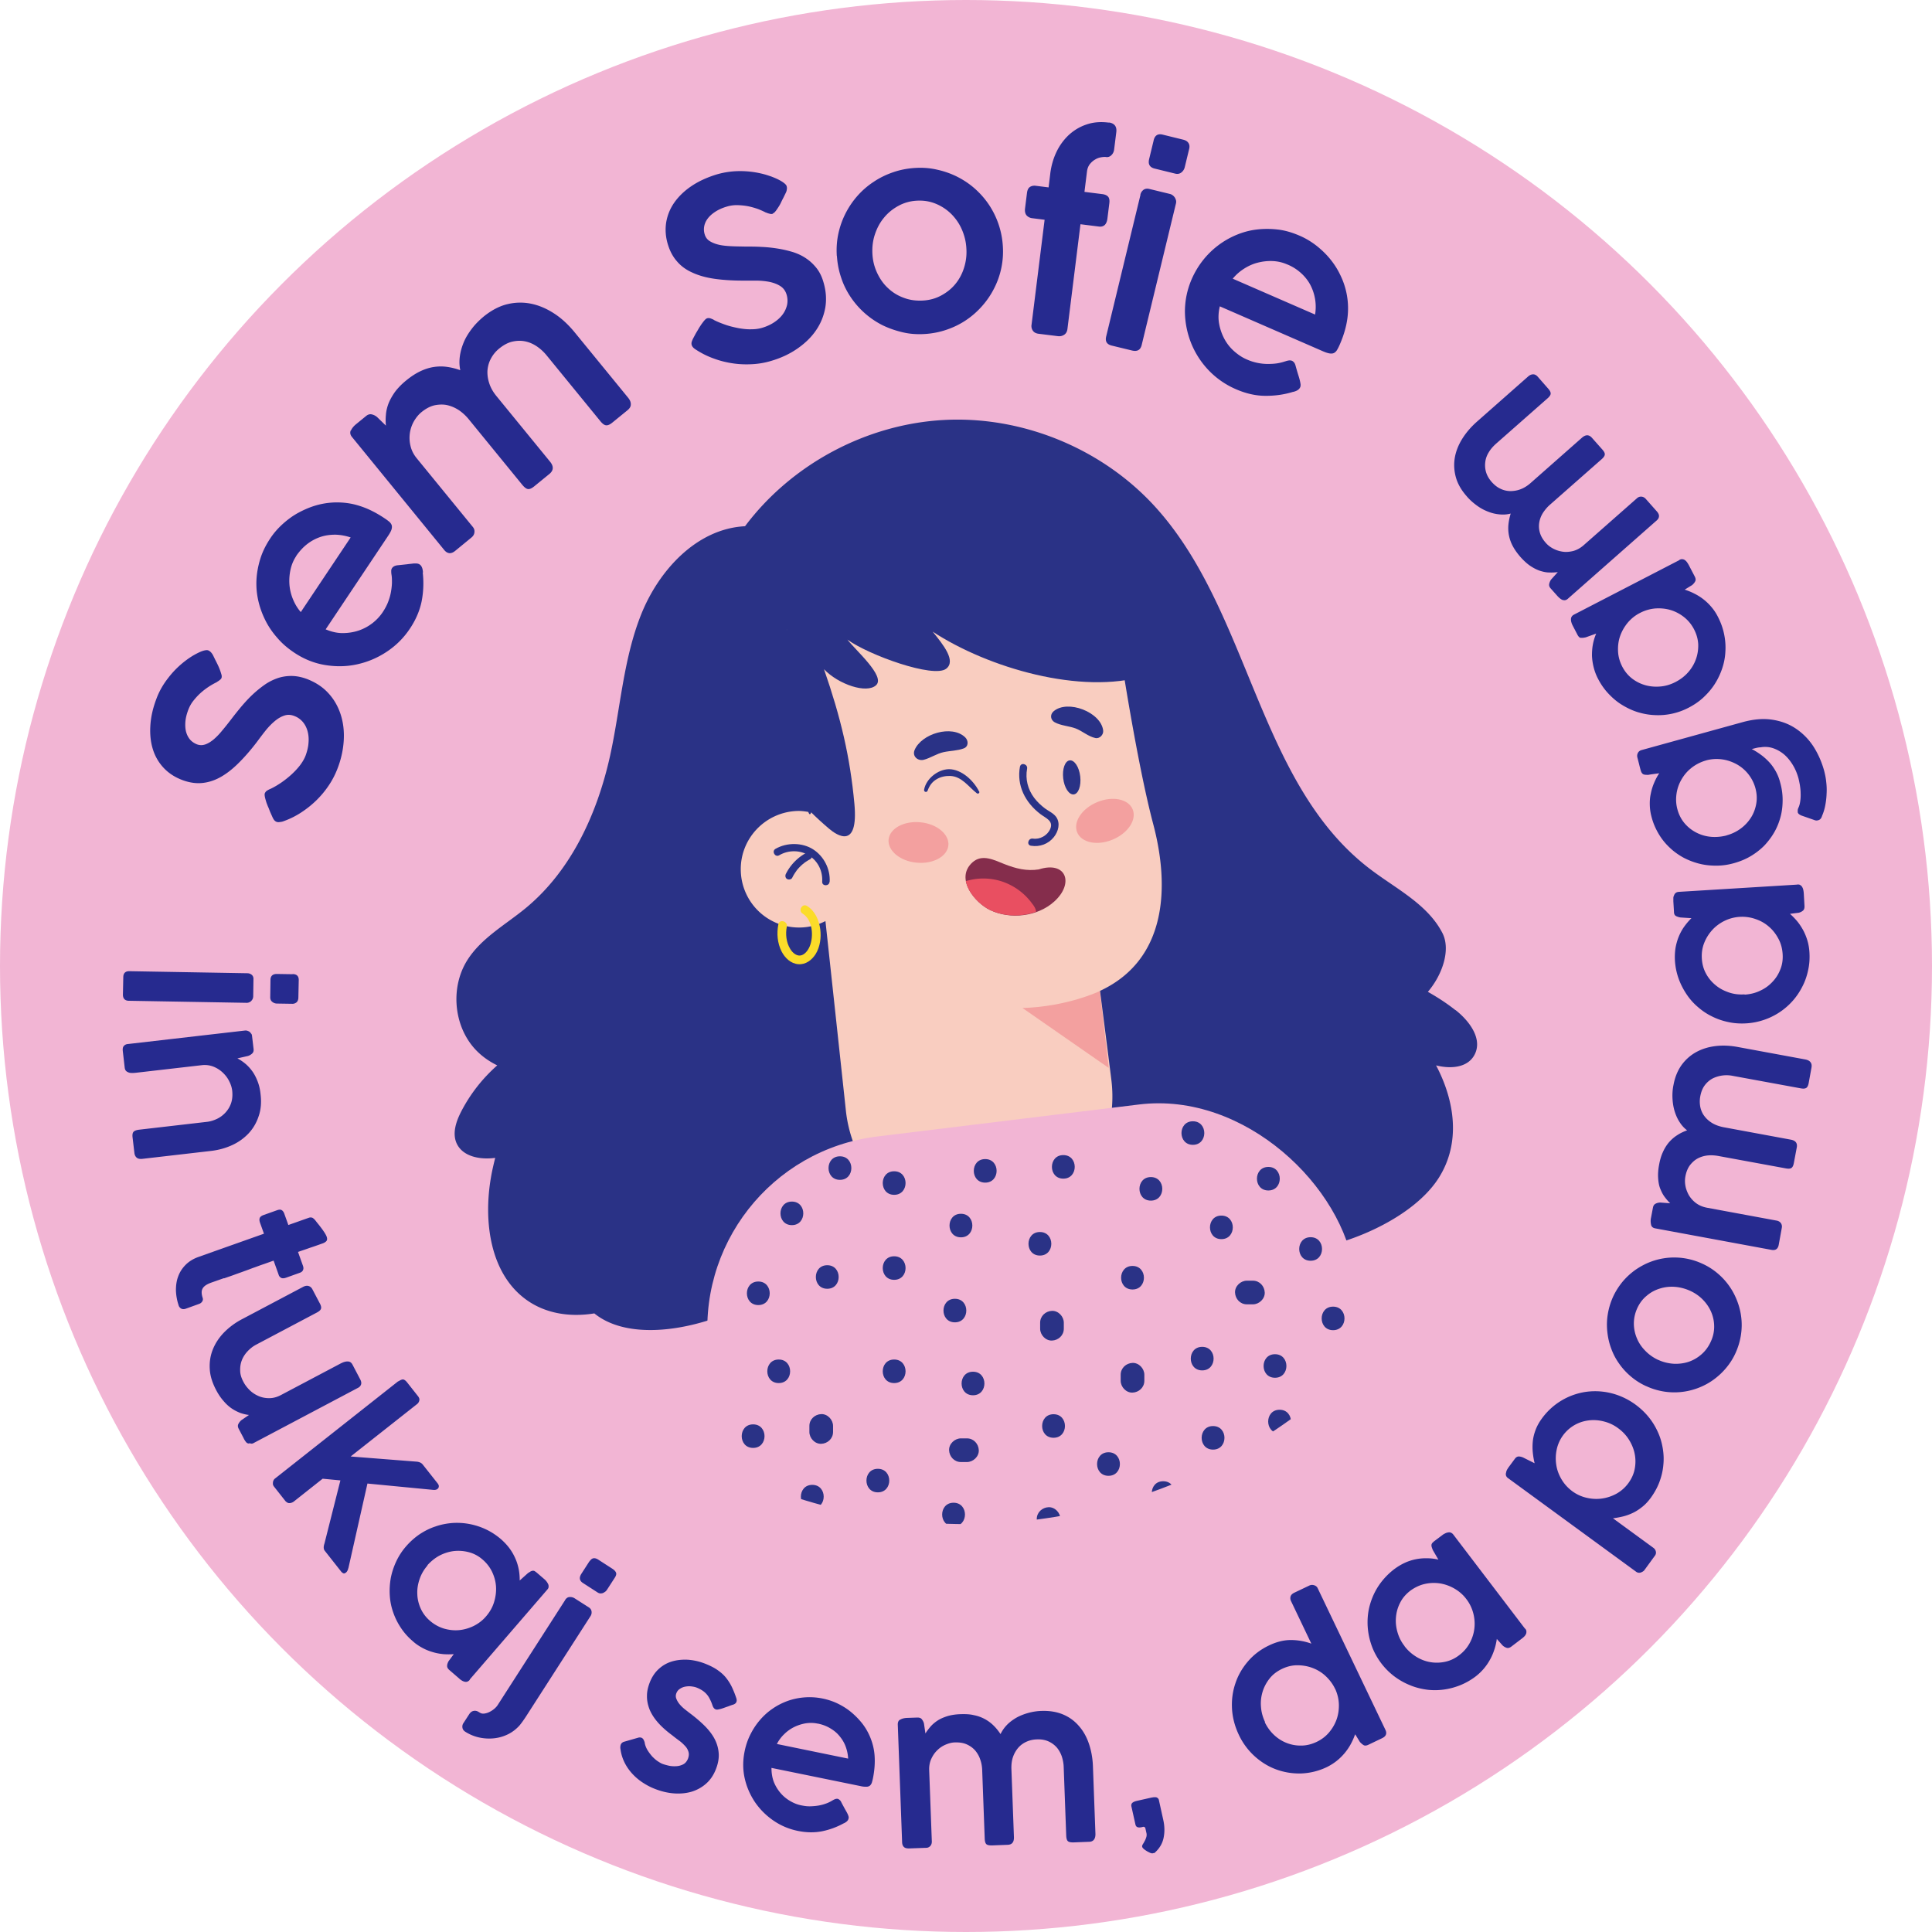
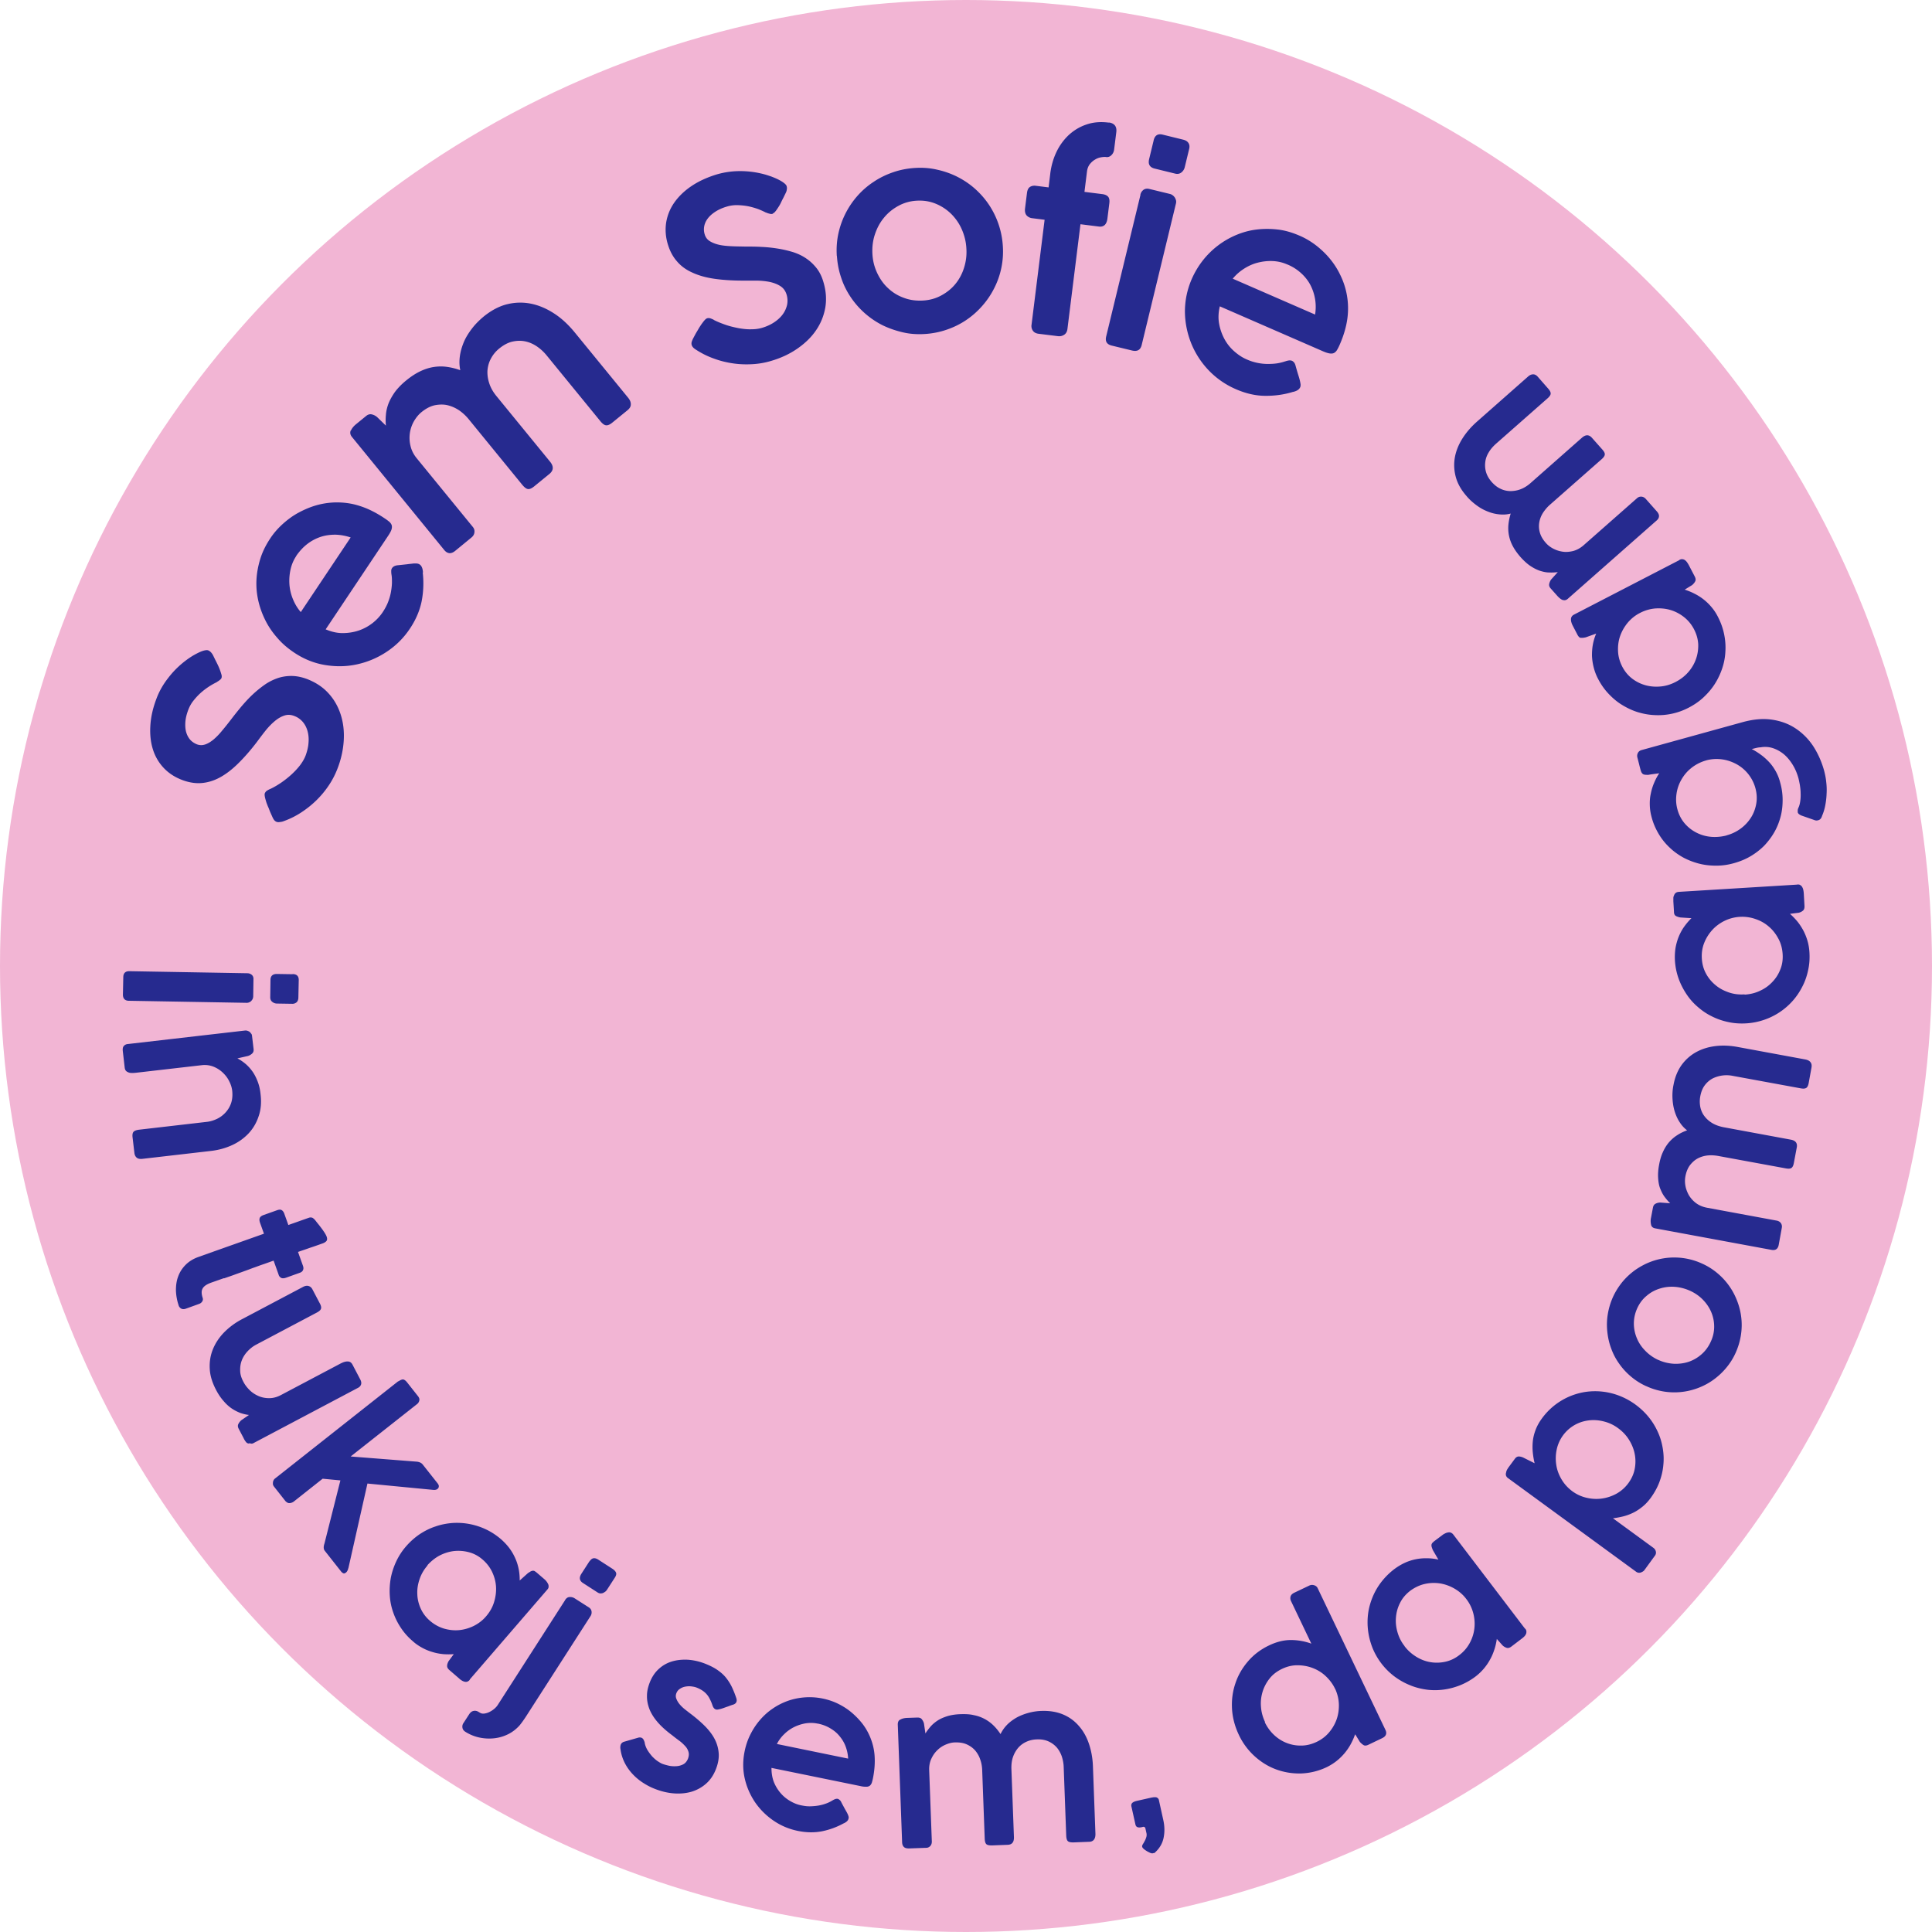
<svg xmlns="http://www.w3.org/2000/svg" viewBox="0 0 160 160">
  <defs>
    <clipPath id="a">
-       <circle cx="79.99" cy="80.22" r="46" style="fill:none;stroke-width:0" />
-     </clipPath>
+       </clipPath>
  </defs>
  <circle cx="80" cy="80" r="80" style="fill:#f2b5d4;stroke-width:0" />
  <g style="clip-path:url(#a)">
    <path d="M120.54 83.66c-.72-.57-1.49-1.07-2.29-1.52 1.22-1.43 1.91-3.51 1.2-4.88-1.23-2.38-3.83-3.65-5.96-5.27-9.42-7.15-9.93-21.52-17.98-30.19-4.38-4.71-10.9-7.36-17.32-7.02-6.42.34-12.63 3.65-16.49 8.8-3.99.2-7.15 3.64-8.62 7.35-1.47 3.71-1.7 7.78-2.56 11.68-1.06 4.78-3.22 9.5-7 12.61-1.68 1.38-3.69 2.48-4.84 4.33-1.32 2.13-1.14 5.09.42 7.05.56.7 1.28 1.24 2.08 1.63a13.099 13.099 0 0 0-2.99 3.83c-.41.8-.74 1.76-.39 2.59.49 1.14 1.96 1.41 3.21 1.24-.13.53-.26 1.07-.35 1.61-.64 3.68-.07 8.02 2.97 10.17 1.61 1.14 3.62 1.42 5.59 1.1 2.67 2.17 7.6 1.54 11.63-.25.16.54.42 1.03.84 1.42 1.1 1.01 2.91.84 4.16.02s2.07-2.14 2.85-3.42c8.58 4.94 20.08 4.23 27.98-1.74-.2.98.86 1.87 1.86 1.82 1-.04 1.86-.73 2.53-1.47.56-.62 1.03-1.3 1.43-2.02.84.28 1.81.47 2.95.54 4.45.29 11.27-2.34 13.68-6.09 1.89-2.95 1.33-6.45-.2-9.35 1.26.32 2.67.18 3.21-.93.64-1.3-.47-2.77-1.61-3.66Z" style="fill:#2a3286;stroke-width:0" />
    <path d="M65.79 51.56h-.02v.03s.01-.02.02-.03Z" style="fill:#f7b79a;stroke-width:0" />
    <path d="M92.76 53.98c-.07-.27-.16-.52-.25-.77-.95.7-18.91-4.23-25.02-1.04.37 2.97.14 17.05-.55 15.07-.3-.05-.6-.09-.91-.08-2.67.09-4.77 2.32-4.68 4.98a4.823 4.823 0 0 0 4.99 4.67c.73-.02 1.41-.22 2.02-.53 0 0 1.65 15.28 1.7 15.77.7 6.07 6.19 10.43 12.26 9.74 6.07-.7 10.43-6.19 9.73-12.26-.05-.46-.95-7.47-.95-7.47 5.56-2.59 5.78-8.64 4.4-13.83-1.37-5.19-2.73-14.25-2.73-14.25Z" style="fill:#f9cdc0;stroke-width:0" />
    <path d="M68.71 73.02c.06-1.05-.48-2.11-1.37-2.68s-2.17-.59-3.12-.04c-.34.2-.03.73.31.53.76-.45 1.75-.45 2.5.04s1.11 1.31 1.06 2.15c-.02.39.59.39.61 0Z" style="fill:#2a3286;stroke-width:0" />
    <path d="M66.79 70.62c-.73.39-1.34 1.01-1.71 1.76-.07.14-.04.34.11.42.14.07.34.04.42-.11.08-.17.18-.33.29-.49.03-.04.06-.08.08-.12.02-.03-.03.04 0 0 .02-.02.03-.04.05-.06.06-.07.12-.14.19-.21s.13-.13.21-.2a.7.7 0 0 1 .1-.08c.02-.02.04-.03.06-.05.05-.04-.04.03.02-.02.15-.11.31-.21.48-.3.14-.08.2-.28.11-.42a.318.318 0 0 0-.42-.11Z" style="fill:#2a3286;stroke-width:0" />
    <path d="M91.09 82.07s-2.65 1.29-6.41 1.41l7.14 4.96-.73-6.38Z" style="fill:#e94f61;opacity:.35;stroke-width:0" />
-     <path d="M84.47 63.48c-.29 1.58.44 2.98 1.68 3.93.44.34 1.11.56.83 1.23-.23.55-.86.9-1.44.81-.39-.06-.55.53-.16.59.72.12 1.44-.14 1.9-.72.37-.47.55-1.14.19-1.66-.23-.32-.62-.48-.93-.71-.33-.25-.64-.54-.89-.87-.53-.7-.75-1.56-.59-2.42.07-.39-.52-.55-.59-.16Z" style="fill:#2a3286;stroke-width:0" />
    <path d="M89.21 68.94c.36.86 1.68 1.12 2.94.59 1.27-.53 2.01-1.65 1.65-2.51-.36-.86-1.68-1.12-2.94-.59-1.27.53-2.01 1.65-1.65 2.51ZM73.59 69.52c-.09.92.94 1.79 2.3 1.92 1.37.14 2.55-.5 2.65-1.42.09-.92-.94-1.79-2.3-1.92-1.37-.14-2.55.5-2.65 1.42Z" style="fill:#e94f61;opacity:.35;stroke-width:0" />
-     <path d="M94.82 55.97c-5.27 1.59-12.97-.64-17.58-3.66.88 1.09 1.96 2.42 1.12 3.07-1.04.81-6.42-1.13-8.18-2.41.67.88 3.16 3.03 2.38 3.77-.78.74-3.14-.07-4.32-1.32 1.39 4.01 2.16 7.25 2.52 11.17.34 3.79-1.44 2.6-2.1 2.04-4.26-3.61-7.94-8.98-7.67-14.56.08-1.66.36-3.35 1.24-4.76 1.83-2.96 5.67-3.88 9.12-4.34 4.36-.59 8.87-.88 13.12.3 4.24 1.18 8.21 4.07 9.7 8.22" style="fill:#2a3286;stroke-width:0" />
    <path d="M66.47 75.66c.84.52.93 1.9.58 2.73-.14.33-.42.69-.76.74s-.67-.24-.85-.55c-.33-.54-.4-1.23-.28-1.84.09-.46-.61-.65-.7-.19-.15.76-.08 1.56.27 2.25.28.54.76 1 1.38 1.05s1.13-.35 1.44-.84c.37-.61.47-1.36.38-2.06-.1-.74-.43-1.51-1.09-1.92-.4-.25-.77.38-.37.63Z" style="fill:#fbdc29;stroke-width:0" />
    <path d="M65.17 52.15h-.02v.03s.01-.02.02-.03Z" style="fill:#f7b79a;stroke-width:0" />
    <path d="M88.05 64.46c.09.78.48 1.37.87 1.33s.63-.71.54-1.49-.48-1.37-.87-1.33c-.39.04-.63.71-.54 1.49ZM76.51 62.92c.56-.15 1.05-.5 1.63-.63.55-.12 1.14-.11 1.67-.31.41-.15.4-.64.13-.91-1.1-1.08-3.64-.31-4.2 1.05-.21.52.28.93.77.8ZM91.36 60.5c-.17-1.52-2.95-2.6-4.11-1.59-.31.27-.26.71.1.91.52.28 1.18.3 1.74.51.56.22 1.03.66 1.62.79.36.08.69-.28.65-.62Z" style="fill:#2a3286;stroke-width:0" />
    <path d="M86.04 72c-1.02.16-1.92-.07-2.86-.44-.84-.33-1.84-.87-2.65-.14-1.48 1.35.24 3.37 1.47 3.95 1.68.8 3.93.54 5.31-.71 1.67-1.51.99-3.39-1.28-2.66Z" style="fill:#852d4c;stroke-width:0" />
    <path d="M85.54 74.92a5.065 5.065 0 0 0-2.79-1.99 4.98 4.98 0 0 0-2.76.04c.19 1.02 1.2 2.01 2 2.39 1.16.55 2.58.59 3.81.15v-.05c-.03-.2-.14-.38-.26-.55Z" style="fill:#e94f61;stroke-width:0" />
    <path d="M81.08 65.54c-.23-.47-.63-.95-1.04-1.27s-.92-.57-1.45-.57c-.91.01-1.9.79-2.06 1.7-.03.19.22.26.29.08.15-.41.37-.73.75-.95.33-.2.73-.28 1.11-.27.97.03 1.52.89 2.21 1.43.11.09.27-.02.2-.15Z" style="fill:#2a3286;stroke-width:0" />
    <rect x="59.11" y="92.64" width="53.86" height="42.03" rx="16" ry="16" transform="rotate(-6.97 86.031 113.686)" style="fill:#f2b5d4;stroke-width:0" />
-     <path d="M74.05 105.99c1.26 0 1.26-1.95 0-1.95s-1.26 1.95 0 1.95ZM78.97 126.4c1.26 0 1.26-1.95 0-1.95s-1.26 1.95 0 1.95ZM98.79 94.81c1.26 0 1.26-1.95 0-1.95s-1.26 1.95 0 1.95ZM74.05 114.54c1.26 0 1.26-1.95 0-1.95s-1.26 1.95 0 1.95ZM62.37 119.91c1.26 0 1.26-1.95 0-1.95s-1.26 1.95 0 1.95ZM108.54 104.41c1.26 0 1.26-1.95 0-1.95s-1.26 1.95 0 1.95ZM79.08 109.51c1.26 0 1.26-1.95 0-1.95s-1.26 1.95 0 1.95ZM79.58 102.47c1.26 0 1.26-1.95 0-1.95s-1.26 1.95 0 1.95ZM88.06 97.61c1.26 0 1.26-1.95 0-1.95s-1.26 1.95 0 1.95ZM68.51 106.73c1.26 0 1.26-1.95 0-1.95s-1.26 1.95 0 1.95ZM64.49 114.54c1.26 0 1.26-1.95 0-1.95s-1.26 1.95 0 1.95ZM67.27 124.92c1.26 0 1.26-1.95 0-1.95s-1.26 1.95 0 1.95ZM67.03 118.09v.5c0 .51.45 1 .98.98.53-.02.98-.43.98-.98v-.5c0-.51-.45-1-.98-.98-.53.02-.98.43-.98.98ZM100.46 120.05c1.26 0 1.26-1.95 0-1.95s-1.26 1.95 0 1.95ZM91.8 122.22c1.26 0 1.26-1.95 0-1.95s-1.26 1.95 0 1.95ZM79.58 121.08h.5c.51 0 1-.45.98-.98-.02-.53-.43-.98-.98-.98h-.5c-.51 0-1 .45-.98.98.02.53.43.98.98.98ZM103.26 108.02h.5c.51 0 1-.45.98-.98-.02-.53-.43-.98-.98-.98h-.5c-.51 0-1 .45-.98.98.02.53.43.98.98.98ZM72.7 123.59c1.26 0 1.26-1.95 0-1.95s-1.26 1.95 0 1.95ZM99.56 113.49c1.26 0 1.26-1.95 0-1.95s-1.26 1.95 0 1.95ZM110.4 110.16c1.26 0 1.26-1.95 0-1.95s-1.26 1.95 0 1.95ZM110.48 117.19c1.26 0 1.26-1.95 0-1.95s-1.26 1.95 0 1.95ZM105.59 114.1c1.26 0 1.26-1.95 0-1.95s-1.26 1.95 0 1.95ZM88.1 110.04v-.5c0-.51-.45-1-.98-.98-.53.02-.98.43-.98.98v.5c0 .51.45 1 .98.98.53-.02.98-.43.98-.98ZM87.82 126.3v-.5c0-.51-.45-1-.98-.98-.53.02-.98.43-.98.98v.5c0 .51.45 1 .98.98.53-.02.98-.43.98-.98ZM94.77 114.35v-.5c0-.51-.45-1-.98-.98-.53.02-.98.43-.98.98v.5c0 .51.45 1 .98.98.53-.02.98-.43.98-.98ZM86.12 103.98c1.26 0 1.26-1.95 0-1.95s-1.26 1.95 0 1.95ZM81.59 97.94c1.26 0 1.26-1.95 0-1.95s-1.26 1.95 0 1.95ZM74.05 98.95c1.26 0 1.26-1.95 0-1.95s-1.26 1.95 0 1.95ZM65.58 101.46c1.26 0 1.26-1.95 0-1.95s-1.26 1.95 0 1.95ZM69.56 97.71c1.26 0 1.26-1.95 0-1.95s-1.26 1.95 0 1.95ZM80.58 115.55c1.26 0 1.26-1.95 0-1.95s-1.26 1.95 0 1.95ZM87.25 119.07c1.26 0 1.26-1.95 0-1.95s-1.26 1.95 0 1.95ZM105.97 118.7c1.26 0 1.26-1.95 0-1.95s-1.26 1.95 0 1.95ZM96.33 124.62c1.26 0 1.26-1.95 0-1.95s-1.26 1.95 0 1.95ZM105.04 98.59c1.26 0 1.26-1.95 0-1.95s-1.26 1.95 0 1.95ZM93.79 106.79c1.26 0 1.26-1.95 0-1.95s-1.26 1.95 0 1.95ZM101.15 102.62c1.26 0 1.26-1.95 0-1.95s-1.26 1.95 0 1.95ZM95.31 99.43c1.26 0 1.26-1.95 0-1.95s-1.26 1.95 0 1.95ZM62.8 108.08c1.26 0 1.26-1.95 0-1.95s-1.26 1.95 0 1.95Z" style="fill:#2a3286;stroke-width:0" />
  </g>
  <path d="M18.37 56.09c-.03.08-.08.16-.15.21-.07.06-.16.12-.26.18l-.02.02a5.817 5.817 0 0 0-1.26.83c-.22.19-.43.41-.63.66-.2.24-.35.51-.46.8-.14.37-.22.71-.24 1.02s0 .59.07.83.18.45.33.62c.15.17.34.29.55.38.24.09.47.09.7.01s.46-.22.7-.42c.23-.2.47-.44.7-.73.24-.28.48-.59.73-.91.28-.37.57-.73.86-1.08.3-.35.6-.68.92-.98.32-.3.65-.57.99-.81s.7-.42 1.07-.55.76-.19 1.16-.19c.4 0 .82.08 1.26.24.71.27 1.31.65 1.78 1.16.47.5.81 1.09 1.03 1.75.22.66.31 1.38.27 2.14s-.2 1.54-.5 2.33c-.19.5-.43.98-.74 1.44-.3.45-.65.87-1.04 1.25s-.81.71-1.27 1.01c-.46.3-.94.53-1.44.71s-.05 0-.05 0c-.22.08-.4.1-.53.05a.493.493 0 0 1-.19-.14c-.05-.06-.1-.15-.15-.26l-.2-.45c-.05-.13-.1-.27-.17-.42-.06-.15-.12-.3-.16-.44-.04-.14-.08-.27-.1-.39s-.02-.21 0-.26c.04-.09.1-.17.18-.22s.17-.1.24-.13l.05-.02c.3-.14.6-.32.91-.53.3-.21.59-.44.85-.68s.5-.5.7-.76c.2-.27.35-.53.45-.79.13-.36.22-.72.24-1.06.03-.35 0-.67-.08-.96-.08-.29-.21-.55-.4-.77a1.71 1.71 0 0 0-.71-.49c-.29-.11-.57-.12-.84-.02-.27.09-.53.25-.79.47-.26.22-.51.48-.75.78s-.47.61-.7.92c-.54.71-1.07 1.31-1.57 1.8-.51.5-1.01.88-1.51 1.15s-1.01.42-1.52.46c-.51.04-1.04-.05-1.58-.25-.61-.23-1.12-.56-1.53-.99a3.93 3.93 0 0 1-.9-1.53c-.19-.59-.26-1.23-.22-1.95s.2-1.46.5-2.25c.22-.6.54-1.17.96-1.71a7.588 7.588 0 0 1 1.92-1.78c.19-.12.37-.22.55-.31s.35-.16.5-.2c.16-.04.28-.05.36-.02.08.03.15.08.22.15.07.07.12.15.17.23l.2.41c.07.13.14.28.21.42a4.965 4.965 0 0 1 .3.8c.03.11.03.19 0 .25ZM35.01 47.42c.09.8.06 1.59-.09 2.37-.16.78-.48 1.53-.96 2.25-.52.79-1.17 1.43-1.94 1.94s-1.59.85-2.46 1.04-1.76.2-2.66.05-1.76-.5-2.56-1.04c-.52-.35-.98-.74-1.37-1.2-.4-.45-.73-.93-.99-1.45-.26-.52-.46-1.06-.59-1.64-.13-.57-.18-1.15-.15-1.73.03-.58.14-1.16.32-1.74s.46-1.14.82-1.68c.29-.44.64-.84 1.04-1.2s.82-.67 1.28-.92c.46-.25.94-.46 1.45-.61.51-.15 1.03-.23 1.55-.25.72-.02 1.42.07 2.09.29.67.21 1.35.55 2.04 1.01.17.11.3.21.41.3.1.09.17.19.2.29.03.11.02.23-.02.36s-.14.31-.28.52l-5.17 7.74c.47.2.94.31 1.4.31s.91-.07 1.33-.21a3.909 3.909 0 0 0 2-1.53c.17-.26.32-.53.43-.81s.19-.55.24-.82.08-.53.09-.78c0-.25 0-.49-.04-.7v-.01c-.02-.11-.02-.21-.02-.3s.03-.17.08-.24c.04-.05.09-.1.17-.14.08-.04.18-.07.31-.08.3-.03.55-.06.75-.08.2-.03.37-.04.5-.06.13-.01.24-.01.33 0s.16.04.22.08c.16.11.25.33.27.66Zm-10.47-1.38c-.23.34-.39.72-.48 1.13-.09.41-.12.82-.09 1.24.03.41.13.82.29 1.21.16.39.37.75.65 1.07l4.13-6.18a4.3 4.3 0 0 0-1.26-.23c-.42 0-.83.05-1.22.18s-.76.32-1.11.59c-.35.27-.65.6-.92.99ZM29.07 35.64c.08-.18.23-.36.43-.52l.82-.67c.16-.13.32-.17.48-.13.16.04.3.11.43.22l.73.71a4.41 4.41 0 0 1 0-.89c.02-.3.09-.61.21-.93.12-.31.3-.63.53-.96.24-.32.55-.65.96-.98.38-.31.75-.55 1.12-.73.37-.18.74-.3 1.1-.36.37-.06.74-.07 1.11-.02.37.05.75.14 1.13.28-.08-.36-.09-.74-.04-1.13.05-.39.16-.78.32-1.17s.39-.76.67-1.13.61-.7.98-1.01c.64-.52 1.3-.87 1.97-1.03.67-.16 1.34-.17 2-.03.66.14 1.29.42 1.9.82s1.16.92 1.67 1.54l4.43 5.42c.16.2.23.38.22.56 0 .18-.1.33-.28.48l-1.24 1.01c-.22.18-.39.25-.54.23-.14-.02-.29-.13-.46-.34l-4.46-5.46c-.24-.29-.5-.53-.81-.74-.3-.2-.62-.34-.96-.41-.34-.07-.69-.06-1.05.02-.36.08-.72.27-1.08.56-.3.24-.53.52-.7.84-.17.31-.26.64-.29.99-.02.35.03.71.15 1.07.12.37.32.72.6 1.06l4.43 5.42c.32.39.3.73-.05 1.02l-1.25 1.02c-.22.18-.39.25-.53.23-.14-.02-.29-.14-.46-.34l-4.45-5.45c-.23-.28-.49-.52-.79-.73-.3-.2-.62-.34-.95-.42s-.69-.07-1.06 0c-.37.08-.73.27-1.09.56-.25.2-.46.46-.63.75a2.778 2.778 0 0 0-.3 2.03c.08.37.25.72.52 1.05l4.64 5.68c.12.14.16.29.14.46-.02.17-.1.3-.24.42l-1.34 1.1c-.18.15-.34.21-.5.2-.15-.02-.29-.1-.42-.26l-7.64-9.36c-.15-.18-.18-.37-.1-.55ZM64 17.7c-.09.03-.17.03-.26 0-.09-.02-.19-.05-.3-.1h-.02c-.17-.09-.37-.18-.62-.28-.25-.09-.52-.17-.8-.23-.29-.06-.59-.09-.9-.1s-.62.03-.91.12c-.38.11-.7.26-.96.43-.26.17-.47.36-.62.56-.15.2-.25.42-.29.64-.04.22-.03.45.04.67.07.24.21.43.42.56.21.13.46.23.76.3s.64.1 1.01.12.76.02 1.16.03c.46 0 .92 0 1.38.03.46.02.91.07 1.34.14.44.07.85.17 1.25.29.4.13.76.3 1.08.52.33.22.61.49.86.8.25.32.44.7.57 1.15.22.73.27 1.43.16 2.11-.12.68-.37 1.31-.76 1.88-.39.58-.91 1.08-1.54 1.52s-1.35.78-2.16 1.02c-.52.16-1.05.25-1.59.28-.55.03-1.09.01-1.62-.07-.54-.08-1.06-.21-1.57-.4-.51-.18-.99-.42-1.44-.71s-.03-.02-.03-.02c-.2-.12-.32-.25-.36-.4a.448.448 0 0 1 0-.23c.02-.08.06-.17.11-.28l.23-.43c.07-.12.15-.25.23-.39.08-.14.17-.27.25-.39.09-.12.17-.23.25-.32.08-.09.15-.14.21-.16.09-.03.19-.02.29.01.1.04.18.07.25.11l.05.03h-.01c.3.15.63.28.98.4s.71.2 1.06.27c.36.06.7.1 1.03.09.33 0 .63-.04.9-.12.37-.11.7-.26.99-.45s.53-.41.71-.65c.18-.24.3-.5.37-.79.06-.28.05-.57-.04-.87-.09-.29-.25-.52-.49-.68s-.52-.27-.85-.35c-.33-.07-.69-.11-1.07-.12h-1.16c-.89 0-1.69-.05-2.39-.15-.7-.1-1.31-.27-1.83-.51-.52-.23-.95-.54-1.28-.93-.34-.38-.59-.85-.76-1.41-.19-.62-.23-1.23-.14-1.82.1-.59.32-1.14.67-1.64s.82-.96 1.41-1.36c.59-.4 1.28-.72 2.09-.97.61-.18 1.26-.28 1.95-.28s1.35.09 1.99.26c.19.05.39.12.6.19.21.08.4.16.58.25.18.09.33.18.46.28.13.1.21.19.23.28.02.08.03.17.01.26-.01.1-.04.19-.08.27l-.2.41c-.07.13-.14.27-.21.42-.07.15-.15.28-.23.4-.08.12-.15.23-.22.31-.07.09-.13.14-.19.16ZM69.3 21.2c-.04-.64 0-1.25.13-1.85a6.93 6.93 0 0 1 1.59-3.14c.39-.44.84-.83 1.33-1.15.49-.33 1.02-.59 1.6-.79.57-.2 1.18-.32 1.81-.36.63-.04 1.24 0 1.84.14.6.13 1.16.33 1.68.59.53.27 1.01.59 1.45.98.44.39.83.83 1.16 1.32a6.914 6.914 0 0 1 1.16 3.43 6.682 6.682 0 0 1-.73 3.53c-.27.53-.6 1.01-.99 1.45-.39.44-.83.83-1.32 1.16-.49.33-1.02.59-1.6.79-.58.2-1.18.32-1.81.36-.64.04-1.25 0-1.84-.14s-1.15-.33-1.68-.59a6.953 6.953 0 0 1-2.62-2.31c-.33-.49-.6-1.02-.79-1.6-.2-.58-.32-1.18-.36-1.82Zm2.95-.17c.03.56.16 1.08.39 1.57s.52.91.9 1.26c.37.35.8.62 1.3.8.49.19 1.02.26 1.59.23.55-.03 1.06-.17 1.52-.42.46-.25.85-.56 1.17-.95.32-.39.56-.84.72-1.35.16-.51.23-1.05.19-1.61-.03-.55-.16-1.07-.38-1.57s-.52-.92-.88-1.28c-.37-.36-.79-.64-1.28-.84-.49-.2-1-.28-1.56-.25-.57.03-1.08.18-1.55.44s-.86.58-1.19.99c-.33.4-.57.86-.74 1.38-.17.51-.23 1.05-.2 1.6ZM86.98 14.36c.08-.62.24-1.2.5-1.75a4.7 4.7 0 0 1 1.01-1.41c.42-.39.9-.69 1.46-.88.56-.2 1.17-.25 1.84-.17h.1c.2.04.35.12.45.25.1.14.13.31.11.52l-.18 1.44c-.02.2-.1.37-.23.49a.5.5 0 0 1-.47.15c-.1-.01-.24 0-.4.03-.17.03-.33.09-.49.19-.16.09-.3.22-.43.38-.12.16-.2.36-.23.6l-.21 1.69 1.51.19c.2.03.35.1.45.21.1.12.13.3.1.54l-.16 1.28c-.03.24-.11.42-.23.53-.13.11-.29.15-.49.12l-1.51-.19-1.08 8.68c-.03.22-.12.38-.28.48-.16.1-.33.13-.5.11l-1.62-.2c-.21-.03-.36-.11-.46-.25a.674.674 0 0 1-.11-.51l1.08-8.68-1.03-.13a.737.737 0 0 1-.47-.24c-.11-.14-.15-.33-.12-.57l.16-1.28c.03-.24.11-.41.25-.5.14-.09.31-.12.51-.09l1.03.13.14-1.15ZM94.44 16.13c.04-.18.13-.31.26-.41.13-.09.29-.12.49-.07l1.69.41c.08.02.15.05.22.1s.13.11.18.18c.05.07.08.15.11.24.02.08.02.17 0 .26l-2.84 11.73c-.1.41-.36.56-.79.46l-1.69-.41c-.41-.1-.56-.35-.46-.76l2.84-11.73Zm1.1-4.51c.1-.41.35-.57.75-.47l1.71.42c.19.05.33.13.42.27.09.13.11.3.06.5l-.37 1.53a.78.78 0 0 1-.27.41c-.14.11-.31.15-.51.1l-1.71-.42c-.41-.1-.56-.37-.45-.8l.37-1.53ZM107.09 32.45c-.77.24-1.56.34-2.35.33s-1.59-.2-2.39-.55a6.88 6.88 0 0 1-2.25-1.56 7.069 7.069 0 0 1-1.45-2.24c-.33-.83-.51-1.7-.52-2.61 0-.92.18-1.82.56-2.7.25-.57.56-1.09.93-1.56a6.923 6.923 0 0 1 2.76-2.1c.55-.23 1.1-.38 1.68-.45s1.17-.07 1.77 0 1.2.25 1.8.51c.49.21.94.48 1.37.81.42.33.8.69 1.13 1.09.33.4.62.84.85 1.32a6.256 6.256 0 0 1 .61 3.59c-.09.7-.3 1.43-.63 2.19-.08.19-.16.34-.23.46s-.16.2-.25.25c-.1.05-.22.06-.36.04-.14-.02-.33-.08-.56-.18l-8.54-3.72c-.12.5-.14.98-.06 1.43s.23.88.44 1.27.48.73.81 1.02.67.52 1.05.68c.29.13.58.22.87.28.29.06.57.09.85.09.27 0 .53-.01.79-.05.25-.04.48-.1.68-.17h.01c.11-.04.21-.06.29-.07s.17 0 .25.03c.06.03.11.07.17.14.06.07.1.17.13.29.08.29.15.53.21.72s.11.36.14.49.05.24.06.32c0 .09 0 .17-.04.24-.08.18-.28.31-.6.38Zm-.49-10.55c-.38-.17-.78-.26-1.2-.28-.42-.02-.83.03-1.23.13s-.78.27-1.14.5-.67.5-.94.83l6.82 2.97a3.927 3.927 0 0 0-.39-2.45c-.19-.36-.45-.69-.77-.98-.32-.29-.7-.54-1.14-.72ZM20.48 80.6c.15 0 .27.05.37.13.1.09.15.21.14.38l-.02 1.41c0 .06-.02.13-.04.19s-.07.12-.11.17-.1.09-.17.12c-.06.03-.13.05-.21.05l-9.76-.17c-.34 0-.51-.19-.5-.54l.03-1.41c0-.34.18-.51.52-.5l9.76.17Zm3.76.07c.34 0 .51.18.5.51l-.03 1.43c0 .16-.05.29-.13.38a.53.53 0 0 1-.39.14l-1.27-.02a.61.61 0 0 1-.37-.14c-.12-.09-.17-.22-.17-.38l.02-1.43c0-.34.19-.51.55-.5l1.27.02ZM20.59 85.4c.1.06.16.12.19.18.05.04.08.1.09.19l.03.25.1.85c.02.16-.02.29-.12.38a.9.9 0 0 1-.34.2l-.88.2c.21.11.41.24.62.41.21.17.4.37.58.61.18.24.33.52.46.85.13.32.22.69.26 1.11.08.66.03 1.27-.16 1.81-.18.55-.46 1.02-.83 1.42-.38.4-.83.73-1.38.98s-1.14.41-1.78.48l-5.63.65c-.2.02-.36 0-.47-.09s-.18-.22-.2-.4l-.15-1.28c-.03-.22 0-.38.08-.47.07-.08.22-.14.43-.17l5.62-.65c.3-.03.58-.12.86-.25.27-.13.51-.31.71-.53.2-.22.36-.48.46-.78.1-.3.13-.64.09-1.02-.03-.26-.11-.52-.25-.79-.13-.27-.31-.5-.53-.71-.22-.21-.47-.37-.76-.49a2 2 0 0 0-.95-.13l-5.47.63c-.11.01-.21.02-.32.02-.11 0-.21-.01-.29-.04s-.16-.07-.22-.13-.09-.14-.11-.25l-.16-1.39c-.02-.19 0-.33.08-.42.08-.1.2-.16.36-.17l9.72-1.12c.08 0 .17.02.26.07ZM14.8 108.12a4.3 4.3 0 0 1-.23-1.26c0-.42.05-.8.19-1.16.13-.36.34-.68.62-.96.28-.28.64-.5 1.07-.65l1.32-.47 4.09-1.45-.33-.92c-.05-.15-.06-.28-.02-.38.04-.1.14-.18.3-.24l1.15-.41c.15-.05.28-.06.37 0 .09.05.17.16.22.31l.33.92c.28-.1.57-.2.85-.3.28-.1.56-.2.85-.3.11-.04.2-.03.29 0 .09.05.18.13.27.25.06.08.14.18.23.29.09.11.18.23.27.35.09.12.17.24.25.36.07.12.13.22.16.31.06.16.05.29-.02.37-.07.08-.18.15-.33.2-.34.12-.67.24-1.01.35-.33.12-.67.23-1.01.35l.41 1.15c.05.14.05.26 0 .36-.04.1-.14.18-.3.23l-1.09.39c-.17.06-.31.07-.41.02a.429.429 0 0 1-.22-.28l-.41-1.15c-.35.12-.64.23-.88.31-.24.08-.45.16-.64.23-.18.06-.36.13-.52.19-.16.06-.33.12-.52.19s-.4.14-.64.23-.54.19-.88.31h-.06l-1.05.37c-.35.13-.58.28-.69.48-.11.19-.1.45 0 .76.04.11.03.21-.03.31a.5.5 0 0 1-.25.2l-1.11.4c-.14.05-.26.05-.37 0a.472.472 0 0 1-.23-.28ZM20.68 119.52c-.05.03-.11.03-.16.01a.332.332 0 0 1-.14-.1c-.04-.05-.08-.1-.12-.17a.947.947 0 0 1-.09-.17l-.4-.76c-.08-.15-.09-.28-.03-.4s.14-.22.24-.31l.64-.44c-.22-.02-.46-.08-.7-.16-.24-.09-.48-.21-.72-.37s-.47-.37-.69-.63c-.23-.26-.44-.57-.63-.94-.31-.6-.49-1.18-.51-1.75-.03-.57.06-1.1.27-1.61s.52-.97.93-1.39c.42-.42.91-.79 1.49-1.09l5.01-2.65c.18-.1.34-.13.48-.09.14.04.25.13.33.29l.6 1.14c.11.2.14.35.1.46-.04.11-.15.21-.34.31l-5.01 2.65c-.27.14-.5.32-.71.54-.21.22-.37.46-.48.73-.11.27-.16.56-.15.88 0 .31.1.63.28.96.12.23.29.45.5.66.21.21.46.37.73.49.27.12.57.18.89.18.32 0 .64-.08.98-.26l4.88-2.58c.09-.05.18-.09.28-.13.1-.04.2-.06.29-.07.1 0 .18 0 .26.04s.14.1.2.2l.65 1.24c.09.17.11.31.07.43-.04.12-.13.22-.28.29l-8.64 4.57c-.1.05-.2.05-.29 0ZM33 114.4c.12-.09.23-.14.34-.16.11-.01.24.07.38.25l.9 1.14c.1.13.14.25.1.37a.49.49 0 0 1-.18.28l-5.5 4.34 5.49.43c.1.01.19.04.27.07.08.04.15.09.22.18l1.21 1.53c.08.1.12.19.11.27 0 .08-.04.15-.1.2-.04.04-.09.06-.14.07-.05.02-.11.02-.18.02l-5.49-.53-1.58 7.02h-.01c-.01.07-.04.15-.08.22s-.08.11-.12.14c-.08.06-.14.08-.21.05a.488.488 0 0 1-.2-.17l-1.34-1.7c-.1-.13-.11-.33-.02-.59l1.32-5.23-1.47-.14-2.4 1.9s-.09.06-.15.08c-.06.02-.12.04-.18.04s-.13 0-.19-.04-.13-.08-.18-.15l-.93-1.18a.445.445 0 0 1-.09-.2c0-.06 0-.13.01-.19a.51.51 0 0 1 .07-.17.3.3 0 0 1 .09-.1l10.22-8.07ZM38.9 139.12a.46.46 0 0 1-.21.15.41.41 0 0 1-.22 0 .766.766 0 0 1-.23-.1c-.08-.05-.15-.1-.22-.17l-.8-.69c-.14-.12-.2-.24-.19-.36 0-.12.05-.25.12-.38l.43-.58c-.28.02-.57.02-.86 0-.29-.03-.59-.08-.88-.17a4.2 4.2 0 0 1-.86-.35c-.28-.15-.55-.33-.79-.55-.39-.33-.72-.7-.99-1.11a5.54 5.54 0 0 1-.64-1.29 5.12 5.12 0 0 1-.28-1.4c-.03-.48 0-.95.08-1.42.09-.47.24-.93.45-1.38.21-.45.48-.87.82-1.26.34-.39.71-.72 1.12-1 .41-.27.84-.49 1.3-.64.45-.16.92-.25 1.39-.29a5.624 5.624 0 0 1 2.79.52c.45.21.86.48 1.25.81.27.24.51.49.71.76.2.27.36.55.49.85.13.29.22.59.28.9.06.31.08.61.08.92l.68-.61c.09-.06.16-.1.22-.14.06-.03.12-.05.17-.06.05 0 .11 0 .16.03s.11.07.17.12l.64.55a1.21 1.21 0 0 1 .32.42c.03.07.04.15.03.23 0 .08-.05.15-.11.22l-6.41 7.43Zm-3.49-9.48c-.3.34-.52.72-.66 1.13s-.21.82-.19 1.24c.01.42.11.82.28 1.2s.43.73.77 1.02c.35.3.73.51 1.15.64.42.12.84.17 1.26.13.42-.04.83-.16 1.22-.35.39-.2.74-.46 1.03-.81.29-.34.51-.72.64-1.14s.19-.84.17-1.26c-.02-.42-.13-.84-.31-1.23s-.45-.75-.8-1.05c-.34-.3-.72-.5-1.13-.61-.41-.11-.82-.14-1.23-.1-.42.05-.81.17-1.2.37-.38.2-.72.48-1.02.81ZM46.79 132.52c.1-.16.22-.25.37-.26.15-.01.29.02.42.1l1.16.74c.15.09.23.21.25.35.02.14-.01.28-.1.41l-5.36 8.34c-.16.24-.32.47-.5.69-.28.31-.6.56-.97.74-.37.18-.76.29-1.16.33-.4.04-.81.02-1.22-.07s-.79-.25-1.14-.47c-.14-.09-.22-.2-.24-.33a.51.51 0 0 1 .08-.39l.48-.74c.1-.15.21-.24.36-.27.14-.03.28 0 .41.08l.1.06c.11.07.23.1.38.08.14-.02.28-.06.42-.13s.27-.15.4-.26.22-.21.29-.32l5.59-8.7Zm2.03-3.21c.1-.15.21-.24.32-.26.11-.02.23.01.37.09l1.24.8c.14.1.23.2.27.31.04.11 0 .25-.12.43l-.64.99s-.07.1-.13.14c-.05.04-.12.08-.18.11s-.14.04-.22.04c-.08 0-.16-.03-.24-.08l-1.24-.8c-.27-.19-.3-.44-.1-.75l.67-1.04ZM53.39 144.33c.04.22.12.42.24.62.12.19.25.36.39.52.15.15.29.28.44.38.15.1.27.17.36.21.15.06.33.11.54.16.21.05.42.06.63.05s.4-.06.58-.15c.18-.09.31-.25.4-.46.08-.21.1-.4.05-.57-.05-.17-.13-.33-.27-.48s-.29-.3-.48-.44-.39-.29-.6-.46c-.5-.37-.9-.73-1.21-1.09-.31-.36-.54-.73-.68-1.09-.14-.37-.21-.74-.2-1.1 0-.37.09-.74.24-1.12.17-.43.41-.79.71-1.07.31-.29.66-.5 1.07-.63.41-.13.85-.18 1.34-.16.48.03.99.14 1.51.35.37.15.69.31.95.49s.5.38.69.61.36.49.5.77c.14.29.27.61.39.97.04.13.04.23 0 .32s-.12.16-.26.21c-.1.03-.23.07-.37.13-.15.05-.29.1-.43.15-.14.05-.27.09-.39.11-.12.03-.21.03-.27 0-.12-.05-.2-.16-.26-.34-.06-.18-.13-.35-.21-.5a1.729 1.729 0 0 0-.61-.71 2.48 2.48 0 0 0-.46-.24c-.14-.06-.3-.09-.47-.11s-.34-.01-.5.02c-.16.03-.31.09-.44.18-.13.08-.23.2-.29.35-.07.17-.07.33 0 .49.06.16.16.32.29.47.13.15.28.29.46.43s.33.26.48.37c.43.33.81.66 1.15 1 .33.34.6.69.79 1.06.19.37.3.76.33 1.17s-.05.85-.23 1.31c-.19.49-.46.89-.81 1.2s-.75.53-1.2.67c-.45.13-.94.18-1.47.14-.53-.04-1.07-.17-1.62-.39-.33-.13-.65-.3-.97-.51s-.6-.45-.85-.72-.47-.58-.64-.92c-.17-.34-.29-.71-.34-1.1a.74.74 0 0 1 .02-.4c.03-.07.07-.12.12-.16.05-.04.12-.07.2-.09l1.15-.33c.1-.02.18-.01.24.01.07.03.13.08.17.15s.08.17.11.28ZM69.87 151a6.3 6.3 0 0 1-1.8.66c-.63.12-1.29.11-1.98-.03-.75-.15-1.43-.44-2.04-.86-.61-.42-1.12-.93-1.53-1.53-.4-.6-.69-1.26-.85-1.98s-.16-1.47 0-2.24c.1-.49.26-.96.48-1.39.22-.44.48-.83.79-1.19.31-.36.65-.67 1.05-.94.39-.27.81-.48 1.25-.64a5.447 5.447 0 0 1 2.91-.19c.42.09.83.22 1.22.41.39.19.75.41 1.08.68.33.27.63.57.9.9.27.33.49.7.66 1.08.24.54.38 1.09.42 1.66.04.57 0 1.18-.13 1.84-.03.16-.07.29-.1.4-.04.1-.09.18-.16.24-.07.05-.16.09-.28.09s-.28 0-.48-.05l-7.39-1.51c0 .42.06.8.19 1.15.14.35.33.66.56.93s.5.49.81.67c.31.18.62.3.95.36.25.05.5.08.74.07s.47-.03.69-.07c.22-.04.42-.1.61-.17s.36-.16.51-.25c.08-.05.15-.08.22-.11.07-.02.14-.03.2-.02.05.01.1.04.16.09.06.05.11.11.15.21.11.21.21.39.29.54.08.14.15.26.2.36s.08.18.1.25c.02.07.02.13 0 .19-.03.16-.17.29-.41.4Zm-2.17-8.26c-.33-.07-.66-.07-.99-.02-.33.06-.65.16-.95.31s-.58.35-.82.59c-.25.24-.45.51-.6.81l5.9 1.21c-.02-.36-.09-.69-.21-1.01-.12-.32-.29-.6-.51-.86-.21-.26-.47-.47-.78-.65-.3-.18-.65-.31-1.02-.38ZM74.58 142.4c.14-.08.32-.12.54-.13l.86-.03c.16 0 .29.04.37.15.08.11.14.22.17.35l.12.82c.12-.2.27-.39.43-.58.16-.18.36-.35.59-.5.23-.15.5-.26.81-.36.31-.09.68-.15 1.09-.16.4-.01.76 0 1.08.08a3.17 3.17 0 0 1 1.62.84c.22.21.42.46.6.73.13-.27.3-.52.52-.75.22-.23.49-.43.78-.6.3-.17.63-.3.99-.4.36-.1.73-.16 1.12-.17.67-.02 1.26.08 1.78.3.52.22.95.54 1.31.96.36.41.63.9.82 1.46s.3 1.16.33 1.81l.21 5.67c0 .2-.04.36-.13.47-.09.11-.23.17-.41.17l-1.29.05c-.23 0-.38-.03-.46-.11-.08-.08-.12-.23-.13-.45l-.21-5.7c-.01-.3-.07-.59-.16-.87-.1-.28-.24-.53-.42-.74-.19-.21-.42-.38-.69-.5-.27-.12-.6-.18-.97-.16-.31.01-.6.08-.86.2-.26.12-.49.29-.67.5-.18.21-.33.47-.43.76s-.14.62-.13.98l.21 5.66c.01.41-.16.62-.53.63l-1.3.05c-.23 0-.38-.03-.46-.11-.08-.08-.12-.23-.13-.45l-.21-5.69c-.01-.29-.06-.58-.16-.86-.09-.28-.23-.52-.41-.74-.18-.21-.41-.38-.69-.51-.28-.13-.6-.18-.98-.17-.26 0-.52.07-.78.18-.26.11-.49.26-.69.46-.21.2-.37.43-.5.71s-.19.59-.18.93l.22 5.93c0 .15-.04.27-.13.37a.46.46 0 0 1-.36.15l-1.4.05c-.19 0-.33-.03-.42-.12-.09-.08-.14-.21-.15-.37l-.36-9.78c0-.19.06-.33.2-.4ZM93.7 149.62c-.03-.14 0-.25.08-.32s.2-.12.37-.16l1.2-.27c.06-.01.12-.02.19-.03h.19c.06.01.11.04.16.08.04.04.08.1.09.18l.36 1.63c.11.5.12.98.03 1.44-.09.47-.32.87-.68 1.21-.04.04-.07.07-.09.08h-.06c-.1.04-.18.03-.23 0-.04 0-.09-.03-.17-.07a1.71 1.71 0 0 1-.23-.13c-.08-.05-.15-.1-.21-.16a.397.397 0 0 1-.11-.15c-.01-.06 0-.13.05-.21.05-.08.1-.16.15-.26.06-.1.1-.21.14-.33a.68.68 0 0 0 0-.4l-.07-.32c-.02-.1-.09-.15-.19-.14l-.12.03c-.14.03-.25.03-.34 0-.09-.03-.15-.1-.18-.23l-.33-1.48ZM112.22 143.64c-.09.26-.21.53-.35.79a4.577 4.577 0 0 1-1.16 1.39c-.25.2-.52.37-.82.52-.69.33-1.4.5-2.12.53-.72.02-1.41-.09-2.07-.33-.66-.24-1.26-.61-1.8-1.1a5.6 5.6 0 0 1-1.31-1.78c-.33-.7-.52-1.42-.56-2.15s.05-1.43.28-2.1c.22-.67.57-1.27 1.04-1.82.47-.55 1.05-.99 1.74-1.32.62-.3 1.23-.45 1.81-.45s1.15.1 1.7.3l-1.68-3.52a.533.533 0 0 1-.04-.39c.04-.13.14-.22.29-.3l1.26-.6c.12-.06.25-.07.39-.03.14.04.25.12.31.26l5.6 11.71c.15.31.06.54-.27.7l-1.15.55c-.15.07-.28.08-.37.03-.09-.05-.2-.14-.32-.27l-.38-.62Zm-7.48-1.02c.2.41.45.76.77 1.06.32.3.67.52 1.06.67.39.15.79.22 1.21.21.42 0 .84-.11 1.25-.3.4-.19.75-.45 1.03-.78s.49-.69.63-1.08c.14-.4.2-.81.19-1.24-.01-.43-.11-.85-.29-1.26l-.03-.05c-.19-.4-.46-.75-.78-1.05s-.69-.52-1.09-.67c-.4-.15-.82-.22-1.26-.22-.44 0-.87.11-1.28.31-.41.2-.75.46-1.01.79s-.46.7-.58 1.1c-.12.4-.17.82-.13 1.25.03.44.15.86.34 1.26ZM126.31 134.87c.06.08.1.16.1.24 0 .08 0 .15-.04.22-.03.07-.08.14-.14.2s-.13.12-.21.18l-.84.64c-.14.11-.27.15-.39.12a.899.899 0 0 1-.35-.2l-.48-.54c-.04.28-.1.56-.19.84-.09.28-.2.56-.35.83a4.44 4.44 0 0 1-1.22 1.44c-.41.31-.84.55-1.29.73-.46.18-.92.3-1.4.36-.48.06-.95.06-1.42-.01s-.93-.19-1.37-.38c-.44-.18-.86-.42-1.26-.72a5.6 5.6 0 0 1-1.8-2.36c-.18-.46-.3-.93-.36-1.4-.06-.47-.06-.95 0-1.42s.19-.93.37-1.37.42-.86.72-1.25.65-.74 1.05-1.05c.29-.22.59-.4.89-.54a4.193 4.193 0 0 1 1.87-.38c.31 0 .62.04.92.11l-.46-.79c-.04-.1-.07-.18-.09-.25a.398.398 0 0 1-.02-.18c0-.05.03-.1.06-.15.04-.04.09-.09.16-.15l.68-.51c.07-.06.15-.1.23-.14.08-.04.16-.07.25-.08a.36.36 0 0 1 .23.02c.07.03.14.08.2.16l5.95 7.81Zm-10 1.45c.27.36.6.65.97.88.37.23.76.38 1.17.45.41.07.82.06 1.24-.03.41-.09.8-.27 1.16-.55.37-.28.65-.61.86-.99.21-.38.34-.79.39-1.21.05-.42.02-.85-.09-1.27-.11-.42-.3-.82-.58-1.18-.27-.36-.6-.64-.98-.86a3.53 3.53 0 0 0-1.2-.43c-.42-.06-.84-.05-1.27.05-.43.1-.82.29-1.19.56-.36.28-.64.6-.83.98-.2.38-.31.77-.35 1.19-.04.42 0 .83.12 1.25.12.42.31.81.59 1.16ZM124.73 121.93c.02-.08.04-.15.08-.22s.08-.13.12-.19l.51-.69c.1-.14.21-.21.33-.21.12 0 .25.03.38.09l.94.47c-.07-.29-.12-.59-.15-.89-.03-.3-.03-.61 0-.92.03-.31.11-.63.23-.95.12-.32.3-.65.54-.97a5.47 5.47 0 0 1 3.61-2.18 5.547 5.547 0 0 1 2.81.33c.46.18.9.42 1.31.72.42.31.78.65 1.09 1.03.31.38.56.79.76 1.23.2.43.33.88.41 1.35.08.47.1.93.05 1.4-.04.47-.15.93-.32 1.39-.17.46-.41.89-.71 1.31-.22.3-.45.55-.7.75-.25.2-.5.37-.77.5s-.54.23-.82.3c-.28.07-.56.12-.85.16l3.34 2.44c.11.08.18.18.21.31s0 .26-.11.39l-.83 1.14c-.07.1-.18.16-.31.21-.14.04-.27.02-.39-.07l-10.59-7.74a.42.42 0 0 1-.18-.23.428.428 0 0 1 .02-.27Zm9.28-3.65a3.29 3.29 0 0 0-1.18-.56c-.42-.11-.84-.14-1.25-.09s-.8.17-1.17.38a3.07 3.07 0 0 0-1.49 2.03c-.09.42-.1.84-.04 1.25.06.42.2.81.42 1.19s.5.7.85.97l.05.04c.37.27.76.45 1.2.55.43.1.86.12 1.28.06.42-.06.83-.2 1.21-.41.38-.22.71-.51.97-.87s.44-.75.52-1.17c.08-.42.08-.83 0-1.24-.08-.41-.24-.8-.47-1.17-.23-.37-.53-.69-.9-.96ZM136.34 114.8a5.35 5.35 0 0 1-1.27-.8c-.38-.32-.71-.68-.98-1.07-.28-.39-.5-.81-.66-1.26-.17-.45-.27-.91-.32-1.39-.05-.48-.04-.96.04-1.44.08-.49.22-.96.43-1.43.21-.46.48-.88.79-1.26.32-.38.67-.7 1.06-.98.39-.27.81-.5 1.26-.67a5.524 5.524 0 0 1 4.28.15c.47.21.89.48 1.27.8.38.32.7.67.98 1.07s.49.81.66 1.26c.17.45.28.91.33 1.38.05.47.04.95-.04 1.44s-.22.96-.43 1.43-.48.89-.8 1.27c-.32.38-.67.7-1.06.98s-.81.5-1.26.67a5.524 5.524 0 0 1-2.83.29c-.48-.08-.97-.22-1.44-.44Zm.99-2.18c.41.19.84.29 1.27.32.43.02.85-.03 1.24-.16s.75-.34 1.07-.62c.32-.28.58-.63.77-1.05.19-.41.28-.82.28-1.24s-.08-.82-.24-1.2c-.16-.38-.39-.72-.69-1.03-.3-.31-.66-.56-1.08-.75-.41-.18-.83-.29-1.26-.32-.44-.03-.85.02-1.25.15-.39.12-.76.32-1.08.6-.33.27-.58.61-.77 1.02-.19.42-.28.84-.28 1.27 0 .43.09.84.25 1.22.16.39.4.74.71 1.05.3.31.66.56 1.07.75ZM136.73 101.4a1.27 1.27 0 0 1 0-.55l.16-.84c.03-.16.1-.27.23-.33.12-.06.25-.09.38-.09l.82.06c-.17-.16-.32-.34-.47-.54-.15-.2-.26-.43-.36-.68s-.15-.55-.17-.87c-.02-.32 0-.69.08-1.1.07-.39.17-.74.31-1.04.13-.3.3-.57.49-.8.2-.23.42-.43.67-.59.25-.17.54-.31.85-.42-.24-.18-.45-.41-.62-.68-.18-.27-.31-.57-.41-.89s-.16-.68-.18-1.05c-.02-.37 0-.75.08-1.13.12-.66.35-1.21.68-1.67.33-.45.74-.81 1.22-1.07s1.01-.42 1.6-.49c.59-.07 1.2-.04 1.84.08l5.58 1.03c.2.04.34.11.43.23.09.12.11.26.08.44l-.23 1.27c-.04.22-.11.36-.21.42-.1.06-.25.07-.46.03l-5.61-1.03a2.605 2.605 0 0 0-1.69.22c-.25.14-.46.32-.64.56-.18.24-.3.54-.37.91-.06.31-.05.6 0 .88.06.28.17.54.34.76.17.23.39.42.65.58.27.16.58.27.93.34l5.57 1.03c.4.07.57.29.5.65l-.24 1.28c-.04.22-.11.36-.21.42-.1.06-.25.07-.46.03l-5.6-1.03c-.29-.05-.58-.07-.87-.04-.29.03-.56.11-.81.24s-.46.32-.65.56c-.18.24-.31.55-.38.92-.05.26-.05.52 0 .8.05.27.15.53.29.78.15.24.34.46.58.64.24.18.53.31.87.38l5.84 1.08c.14.03.25.1.33.21.07.11.1.24.07.39l-.25 1.38c-.03.18-.1.31-.2.38s-.23.09-.4.06l-9.62-1.78c-.19-.03-.31-.13-.35-.28ZM148.84 73.25c.1 0 .19 0 .25.05.07.04.12.09.16.16s.07.14.09.23c.02.09.03.18.04.27l.06 1.06c.01.18-.03.31-.12.39a.87.87 0 0 1-.36.18l-.72.09c.21.19.41.39.6.62.19.23.35.48.5.75.14.27.26.56.35.87.09.31.14.62.16.95.03.51 0 1-.11 1.48-.1.48-.26.94-.48 1.36-.22.43-.48.82-.8 1.18a5.541 5.541 0 0 1-2.37 1.57c-.47.16-.96.26-1.47.29-.51.03-1.01 0-1.5-.11-.48-.1-.94-.26-1.37-.48-.43-.21-.82-.48-1.18-.8-.36-.31-.67-.67-.93-1.07s-.48-.83-.64-1.29c-.16-.46-.26-.95-.29-1.46-.02-.36 0-.71.05-1.04.06-.33.15-.65.27-.94.12-.29.27-.57.45-.82s.38-.49.6-.7l-.92-.06c-.1-.02-.19-.04-.25-.07a.477.477 0 0 1-.16-.08.305.305 0 0 1-.09-.13.665.665 0 0 1-.03-.21l-.05-.85v-.27c0-.09.03-.17.07-.25.03-.08.08-.14.14-.18.06-.05.14-.07.24-.08l9.8-.6Zm-4.35 9.12c.45-.03.88-.13 1.27-.32.4-.18.74-.43 1.02-.73.29-.3.51-.65.66-1.04.16-.39.22-.82.19-1.27-.03-.46-.14-.88-.35-1.27s-.46-.72-.79-1c-.32-.28-.69-.49-1.11-.63a3.334 3.334 0 0 0-2.56.15c-.39.19-.74.45-1.02.76s-.51.67-.67 1.08c-.16.41-.22.84-.19 1.3.03.45.14.86.35 1.24.2.37.47.69.79.95.32.27.69.46 1.1.6s.84.19 1.29.16ZM145.81 61.89c-.11 0-.23.02-.36.05s-.26.07-.38.09c.26.14.51.29.75.47.24.17.46.37.67.59.21.22.39.47.55.75.16.28.29.59.38.94.14.49.21.98.21 1.46s-.05.95-.17 1.4c-.12.45-.29.88-.52 1.28-.23.4-.51.77-.83 1.11-.33.33-.7.62-1.12.87s-.88.44-1.38.58c-.49.14-.98.21-1.48.21-.49 0-.97-.05-1.43-.17-.46-.12-.9-.29-1.31-.51-.41-.23-.79-.5-1.13-.83-.34-.32-.64-.69-.89-1.11s-.45-.87-.58-1.36c-.1-.35-.15-.69-.16-1.02-.01-.33.01-.65.08-.95.06-.31.15-.61.27-.89.12-.29.26-.56.43-.81l-.45.06c-.15.02-.3.04-.45.07-.16 0-.29 0-.4-.04-.1-.04-.18-.15-.23-.32-.05-.18-.1-.36-.14-.54-.05-.18-.09-.36-.14-.54-.03-.13-.02-.25.04-.37s.16-.2.3-.24l.07-.02 8.29-2.29c.9-.25 1.71-.32 2.45-.21.74.11 1.39.35 1.96.73s1.06.87 1.45 1.46c.39.6.69 1.27.9 2.01.08.31.15.63.18.96.04.33.05.66.03.98-.01.33-.05.64-.11.96s-.15.6-.27.88a.57.57 0 0 1-.11.22c-.05.06-.12.11-.21.13a.454.454 0 0 1-.32-.02l-1.06-.37a.975.975 0 0 1-.21-.12.307.307 0 0 1-.1-.15v-.16c0-.06.02-.13.05-.2.08-.16.13-.35.16-.57.03-.22.04-.44.03-.66 0-.22-.03-.44-.06-.66-.04-.21-.08-.41-.12-.57-.11-.4-.27-.78-.48-1.12-.21-.34-.45-.63-.72-.86-.28-.23-.58-.4-.91-.51a2.07 2.07 0 0 0-1.02-.07Zm-2.82 7.29c.44-.12.83-.31 1.18-.57.35-.26.63-.57.85-.92.22-.35.36-.74.43-1.16.07-.42.04-.84-.08-1.28a3.24 3.24 0 0 0-1.55-1.96c-.37-.2-.76-.34-1.19-.4a3.31 3.31 0 0 0-1.29.07l-.13.04c-.42.13-.8.33-1.14.6-.34.27-.61.59-.82.96-.21.36-.35.76-.41 1.19-.06.43-.04.86.08 1.29.12.44.32.82.59 1.14.27.32.6.58.97.77.37.19.77.31 1.2.35s.87 0 1.3-.11ZM139.08 46.37c.09-.05.17-.07.25-.06s.15.03.21.08c.06.04.12.1.17.17.05.07.1.15.15.24l.49.94c.08.16.1.29.04.4-.05.11-.14.21-.25.31l-.62.38c.27.09.53.19.8.33a4.397 4.397 0 0 1 1.43 1.13c.21.25.38.51.53.81.23.45.4.92.5 1.4.1.48.14.96.11 1.44-.02.48-.11.95-.26 1.4-.15.45-.35.88-.61 1.29s-.57.77-.93 1.11c-.36.34-.77.62-1.23.86a5.437 5.437 0 0 1-2.85.62c-.48-.02-.94-.11-1.4-.25-.45-.14-.88-.35-1.29-.6s-.77-.56-1.11-.92-.62-.76-.86-1.22c-.17-.32-.29-.65-.37-.97a4.73 4.73 0 0 1-.14-.97c0-.32.02-.63.08-.94.06-.31.15-.6.27-.88l-.86.31c-.1.02-.19.04-.26.04h-.18a.243.243 0 0 1-.14-.09.698.698 0 0 1-.12-.18l-.39-.75c-.04-.08-.08-.17-.1-.25a.783.783 0 0 1-.04-.26c0-.08.02-.16.06-.22.04-.07.1-.12.19-.17l8.72-4.51Zm-.3 10.1c.4-.21.75-.48 1.03-.8.29-.33.5-.69.64-1.08.14-.39.2-.8.19-1.22-.02-.42-.13-.83-.34-1.24-.21-.41-.49-.75-.83-1.02-.34-.27-.72-.47-1.12-.59s-.83-.16-1.27-.13c-.44.04-.86.16-1.26.37-.4.2-.74.48-1.02.81-.28.34-.49.71-.63 1.11s-.19.82-.17 1.26.14.86.35 1.27c.21.4.48.73.82.99.34.26.71.44 1.11.55.4.11.82.14 1.25.1.43-.04.85-.17 1.25-.38ZM129.43 49.7c-.15-.06-.29-.17-.44-.33l-.57-.64c-.11-.12-.15-.25-.12-.38s.08-.25.16-.36l.55-.61c-.23.03-.47.04-.72.03-.25 0-.5-.06-.76-.14-.26-.09-.52-.22-.79-.4-.27-.18-.54-.43-.82-.74-.26-.3-.47-.59-.63-.89a3.125 3.125 0 0 1-.37-1.78c.03-.3.09-.61.19-.93-.29.08-.6.1-.92.07-.32-.03-.64-.1-.96-.23a3.87 3.87 0 0 1-.93-.51c-.3-.22-.59-.47-.84-.77-.44-.5-.74-1.02-.89-1.56-.15-.54-.18-1.08-.09-1.62.09-.53.3-1.06.61-1.56s.71-.97 1.19-1.4l4.25-3.75c.15-.14.3-.2.44-.2s.27.07.39.21l.85.97c.15.17.22.31.21.43-.01.11-.1.24-.26.38l-4.28 3.77c-.22.2-.42.42-.57.67-.16.25-.26.51-.3.79-.04.28-.03.56.05.85.08.29.24.58.49.86.21.23.44.42.7.54.26.13.53.19.81.2.28 0 .57-.04.86-.15.29-.11.57-.28.84-.52l4.25-3.75c.31-.27.58-.27.83.01l.86.97c.15.17.22.31.2.42-.01.11-.1.24-.26.38l-4.28 3.77c-.22.19-.41.42-.57.66-.16.25-.26.51-.31.78-.05.28-.04.56.04.85s.24.58.49.86c.17.2.38.36.63.49s.51.21.79.25c.28.04.57.01.86-.06.29-.08.57-.23.83-.45l4.45-3.92c.11-.1.23-.14.37-.13.13.01.25.07.35.18l.93 1.05c.12.14.18.27.17.4s-.07.24-.2.35l-7.34 6.47c-.14.13-.29.16-.44.1Z" style="fill:#262a8f;stroke-width:0" />
</svg>